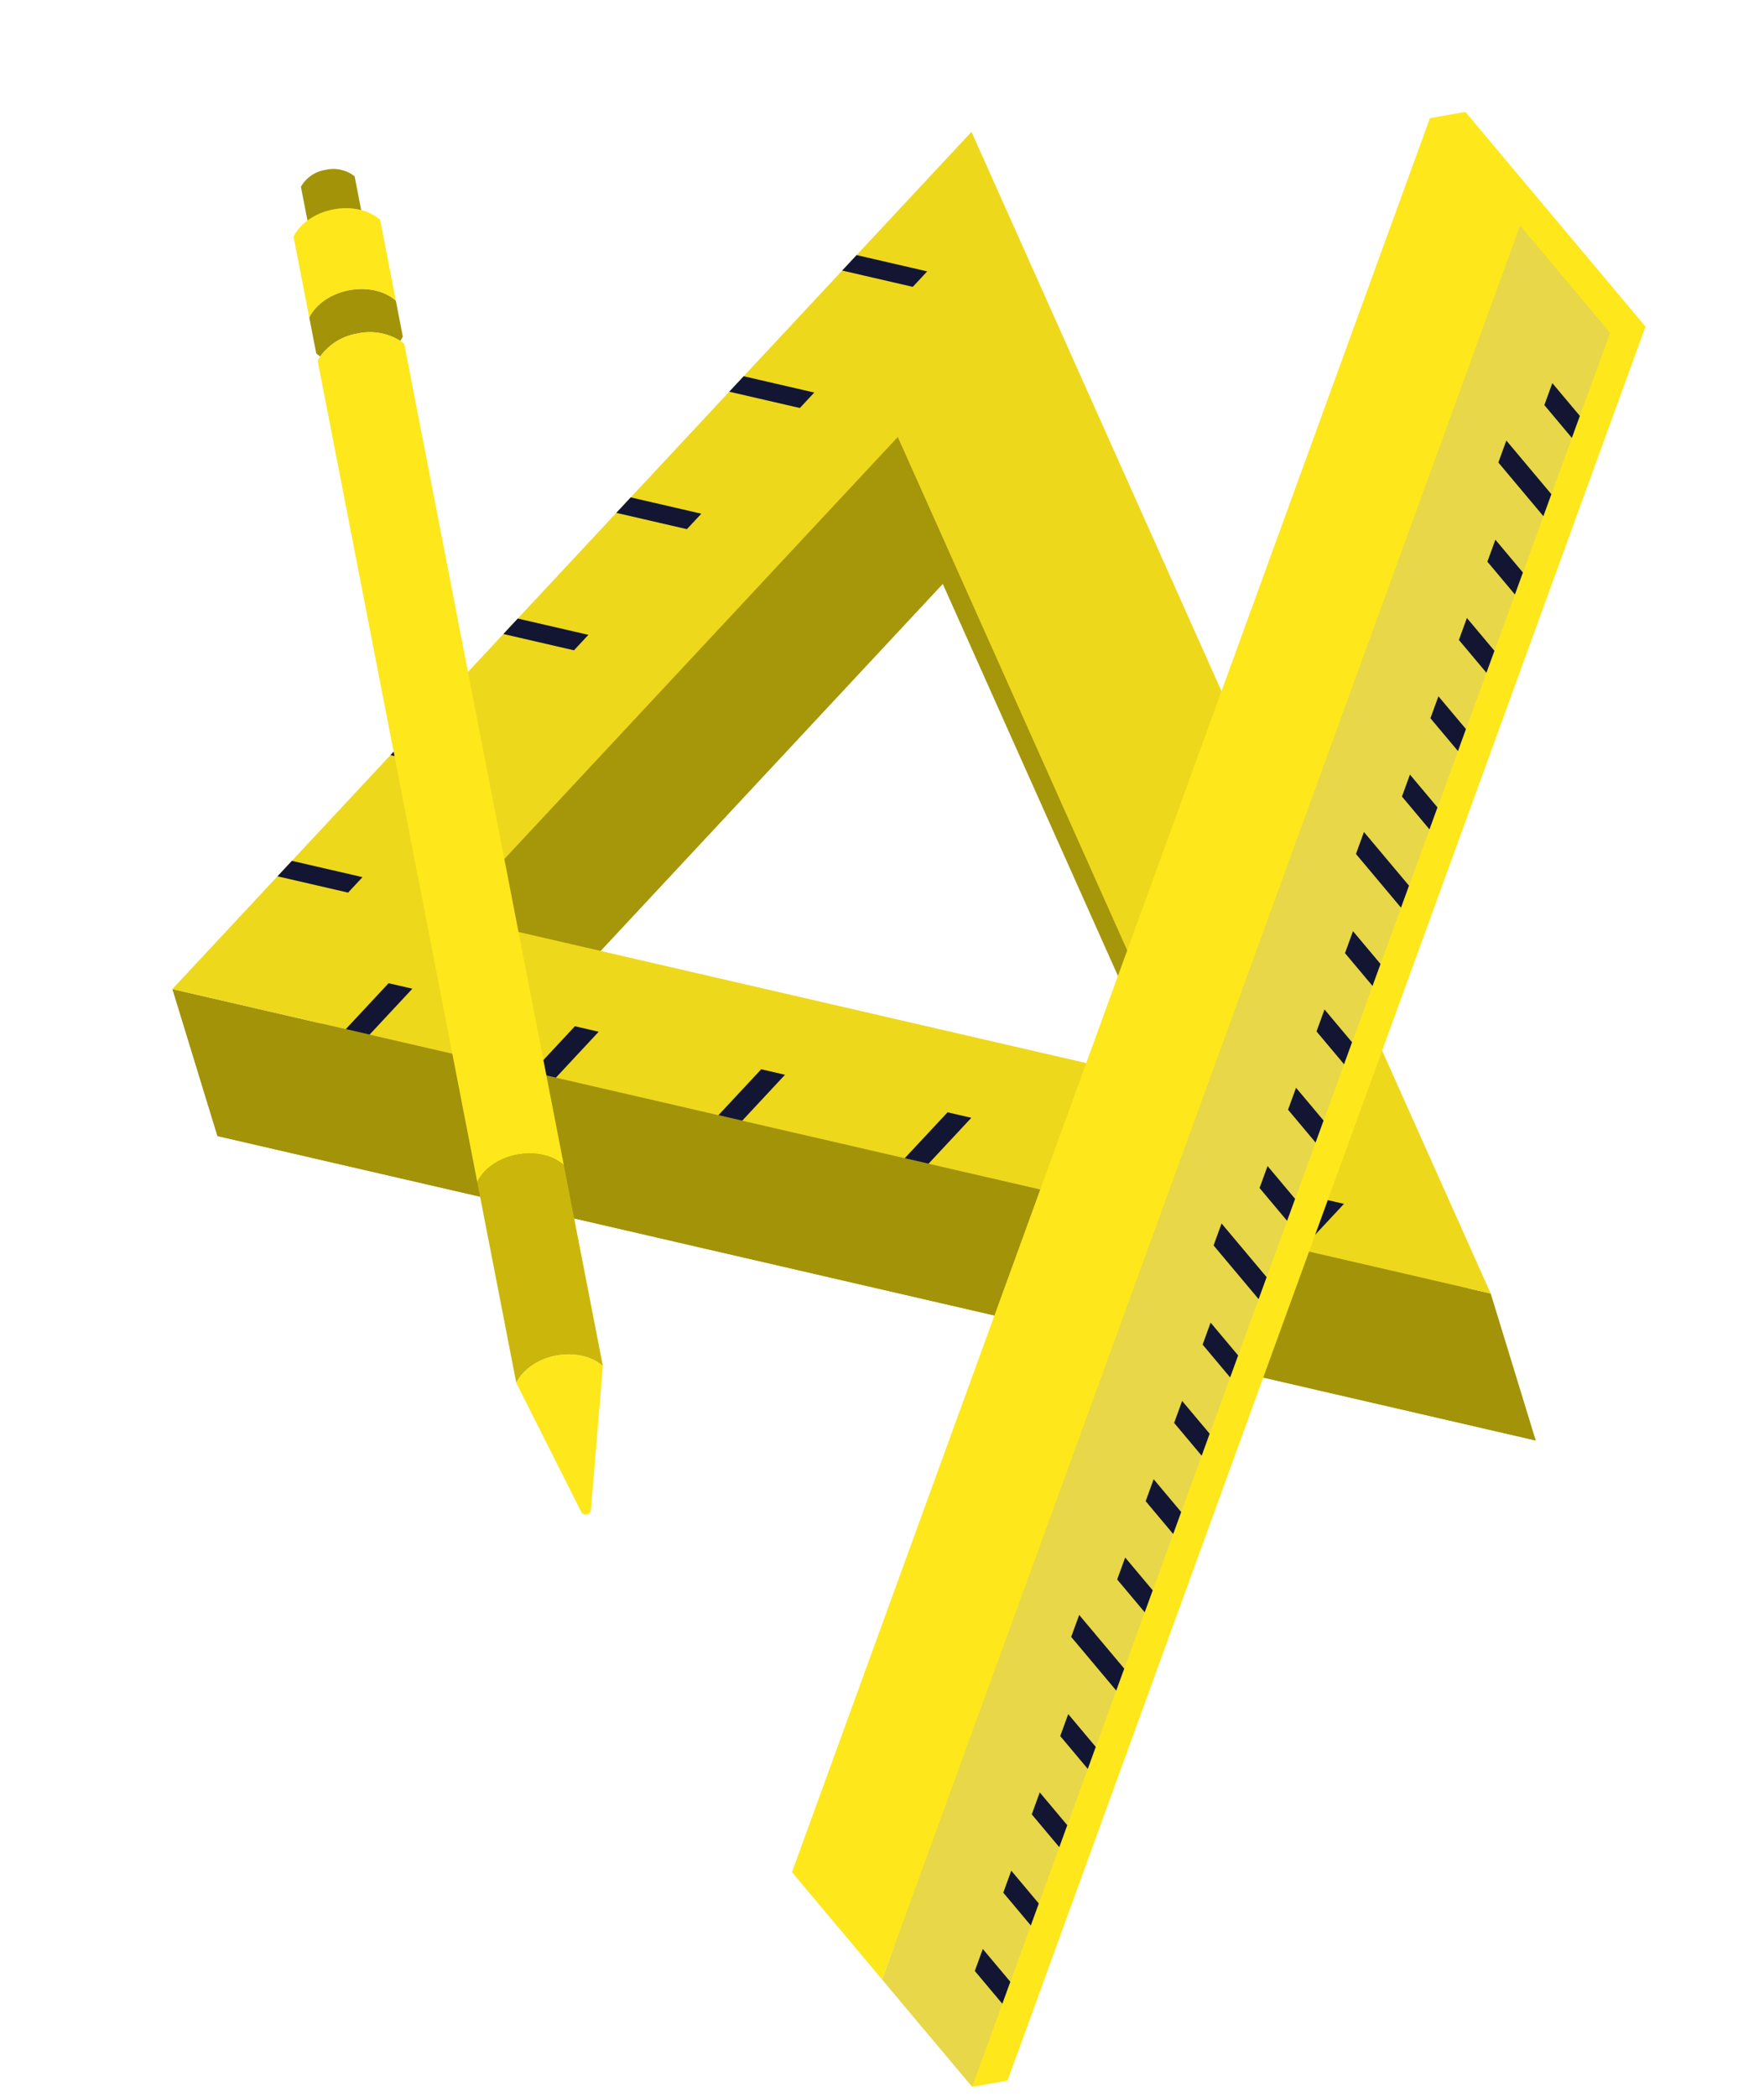
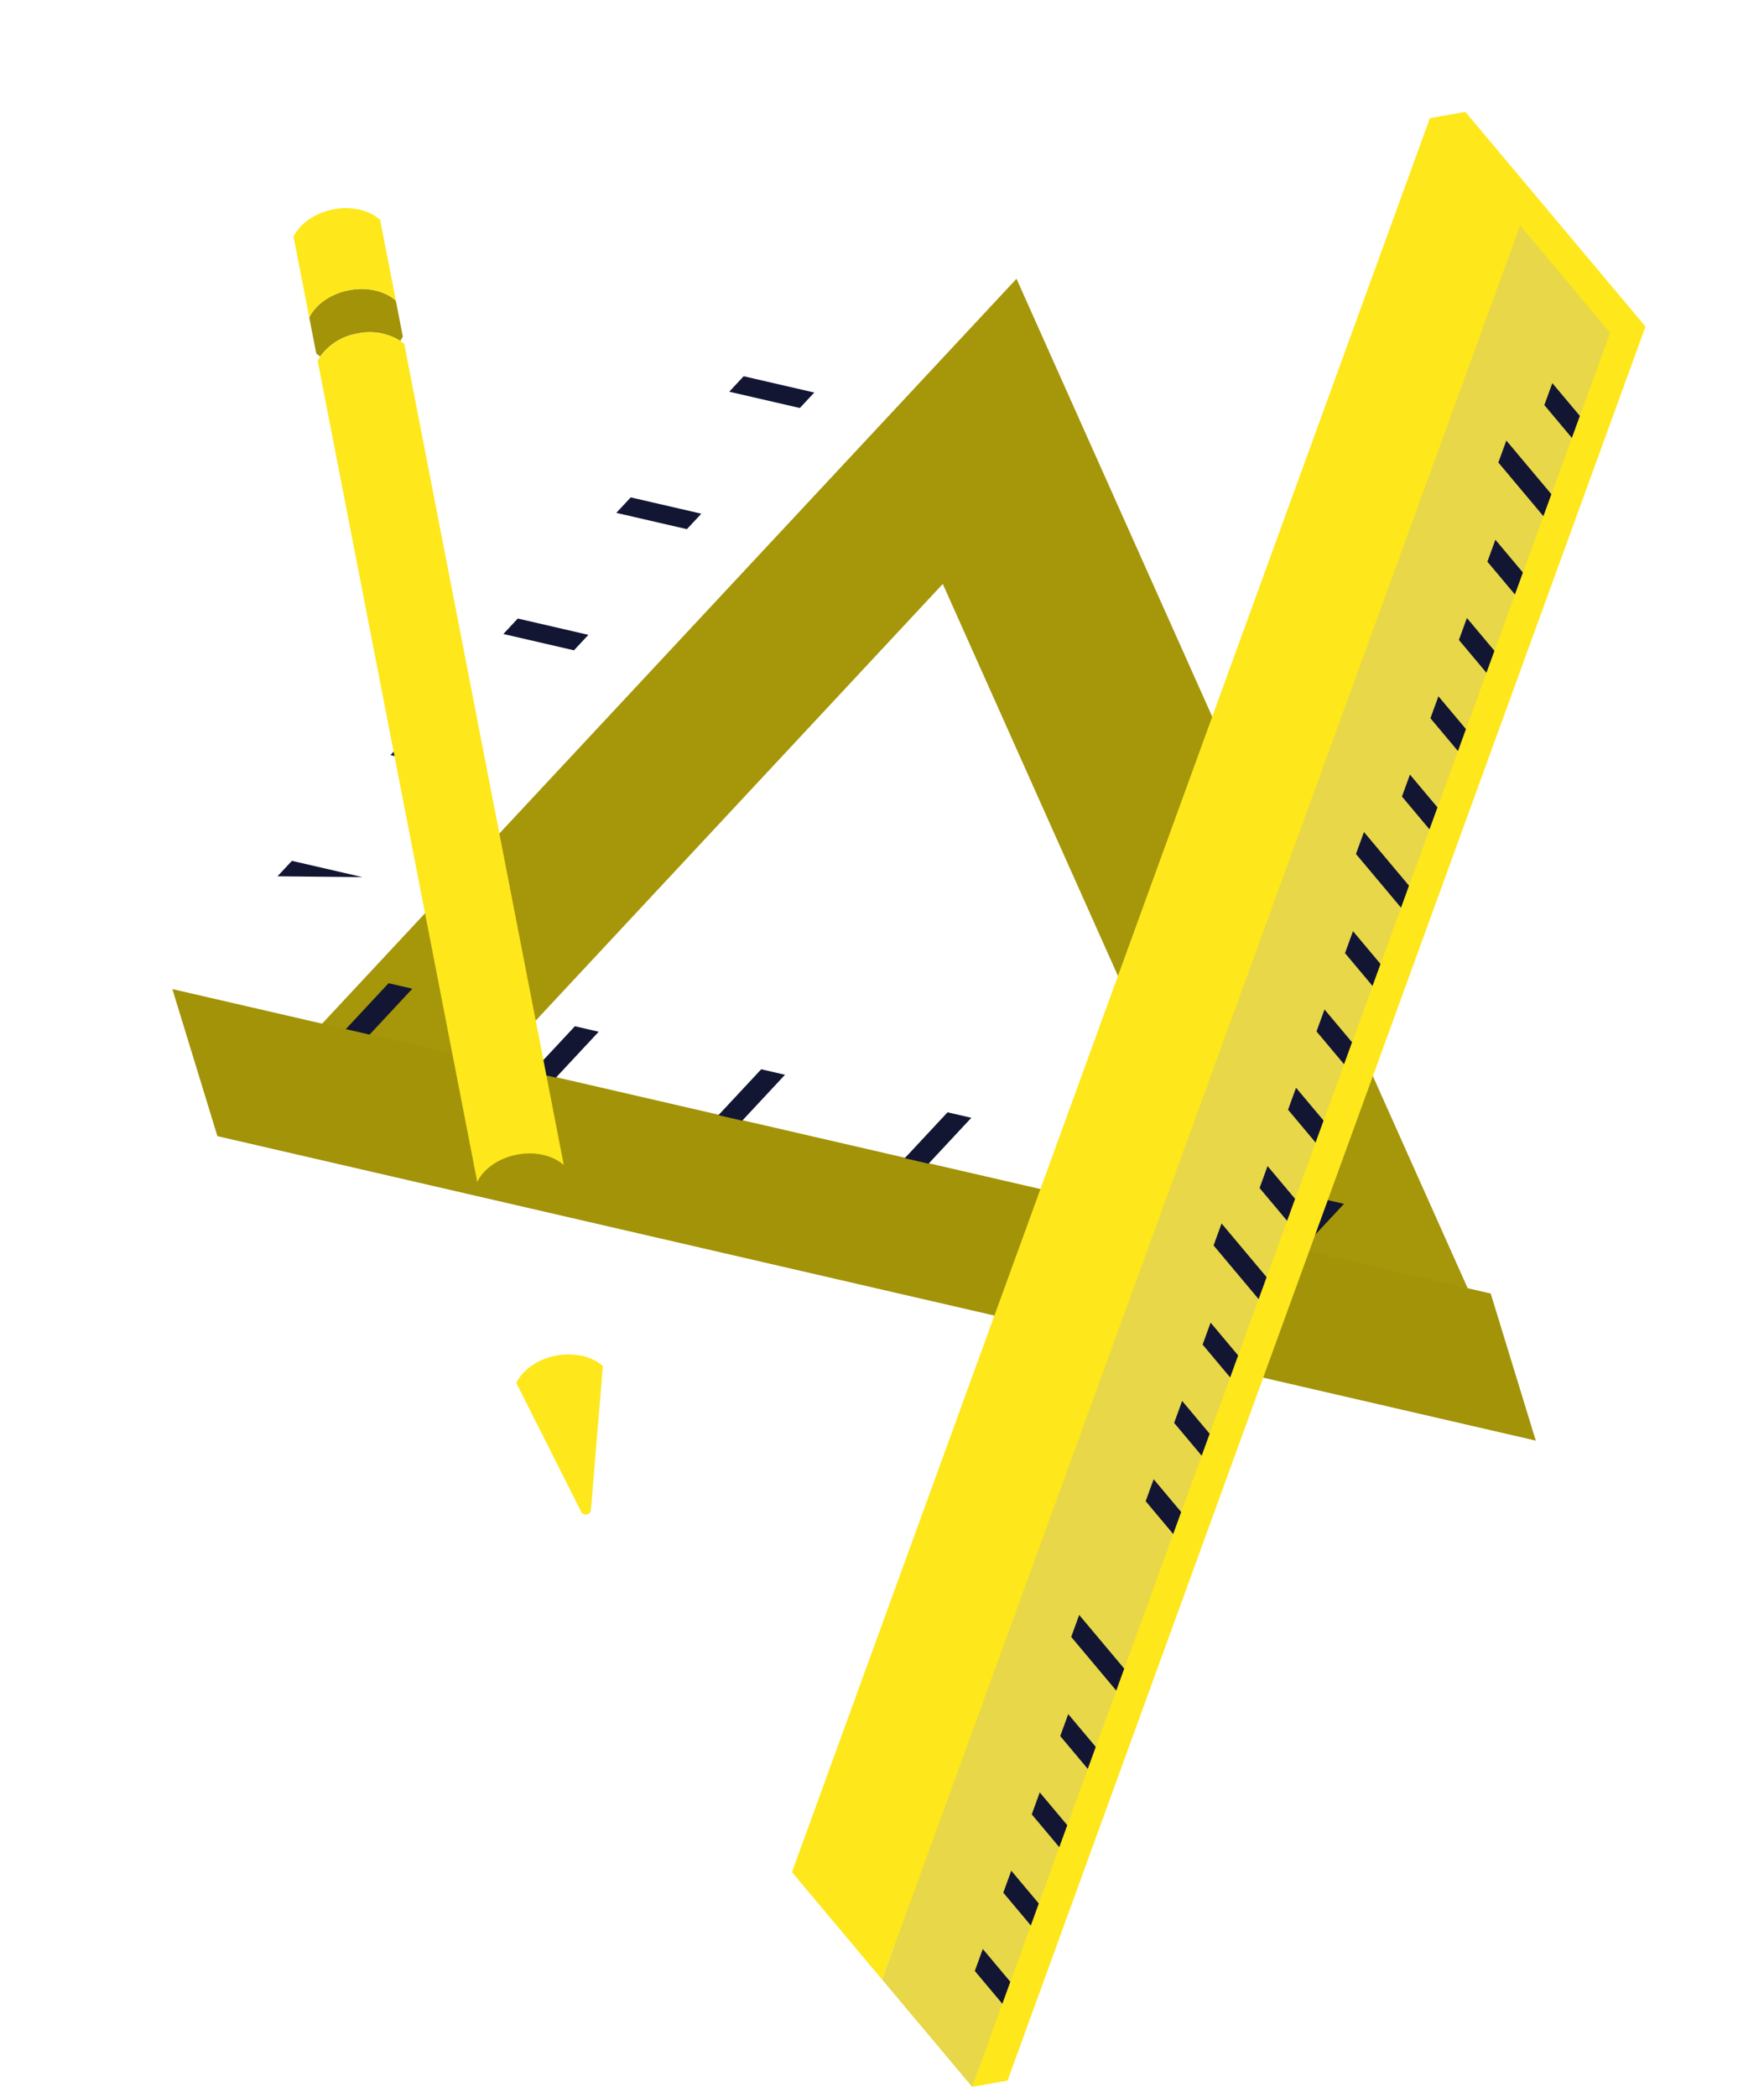
<svg xmlns="http://www.w3.org/2000/svg" width="496.023" height="589.439" viewBox="0 0 496.023 589.439">
  <g id="Group_122" data-name="Group 122" transform="translate(-981.919 -220.822)">
    <g id="Group_70" data-name="Group 70" transform="translate(1486.355 311.272) rotate(103)">
      <path id="Path_56" data-name="Path 56" d="M285.345 115.335v-6.864h0V0L0 215.718 41.025 239.4h0l5.148 2.972h0l35.179 20.31h0L86.5 265.66h0l35.179 20.31h0l5.148 2.972h0l35.179 20.311h0l5.148 2.973h0l35.178 20.31h0l1.842 1.063 81.171 46.864V330.414h0v-6.865h0v-46.9h0v-6.865h0v-46.9h0v-6.865h0V169.1h0v-6.864h0V115.335zM88.249 216.621 247.808 96V308.742z" transform="translate(37.399 0)" fill="#a6960a" />
      <path id="Path_57" data-name="Path 57" d="M0 402.087l37.4-21.624V0L0 21.624z" transform="translate(285.346 0)" fill="#a29309" />
      <g id="Group_69" data-name="Group 69" transform="translate(0 21.624)">
-         <path id="Path_58" data-name="Path 58" d="M0 215.718 285.345 380.463V0zm247.809 93.024L88.25 216.62 247.809 96z" transform="translate(0 0)" fill="#eed81c" />
        <g id="Group_67" data-name="Group 67" transform="translate(41.025 219.029)">
-           <path id="Path_59" data-name="Path 59" d="M5.149 23.347.0 20.374V0L5.149 2.973z" transform="translate(201.635 116.415)" fill="#121633" />
+           <path id="Path_59" data-name="Path 59" d="M5.149 23.347.0 20.374V0z" transform="translate(201.635 116.415)" fill="#121633" />
          <path id="Path_60" data-name="Path 60" d="M5.149 23.347.0 20.374V0L5.149 2.973z" transform="translate(161.308 93.132)" fill="#121633" />
          <path id="Path_61" data-name="Path 61" d="M5.149 23.347.0 20.374V0L5.149 2.973z" transform="translate(120.981 69.849)" fill="#121633" />
          <path id="Path_62" data-name="Path 62" d="M5.149 23.347.0 20.374V0L5.149 2.973z" transform="translate(80.654 46.566)" fill="#121633" />
          <path id="Path_63" data-name="Path 63" d="M5.149 23.347.0 20.374V0L5.149 2.973z" transform="translate(40.327 23.283)" fill="#121633" />
-           <path id="Path_64" data-name="Path 64" d="M5.149 23.347.0 20.374V0L5.149 2.973z" fill="#121633" />
        </g>
        <g id="Group_68" data-name="Group 68" transform="translate(270.065 45.878)">
          <path id="Path_65" data-name="Path 65" d="M15.28 8.822v6.865L0 6.865V0z" fill="#121633" />
          <path id="Path_66" data-name="Path 66" d="M15.28 8.822v6.865L0 6.865V0z" transform="translate(0 53.77)" fill="#121633" />
          <path id="Path_67" data-name="Path 67" d="M15.28 8.822v6.865L0 6.865V0z" transform="translate(0 107.539)" fill="#121633" />
          <path id="Path_68" data-name="Path 68" d="M15.28 8.822v6.865L0 6.865V0z" transform="translate(0 161.309)" fill="#121633" />
          <path id="Path_69" data-name="Path 69" d="M15.28 8.822v6.865L0 6.865V0z" transform="translate(0 215.079)" fill="#121633" />
          <path id="Path_70" data-name="Path 70" d="M15.28 8.822v6.865L0 6.865V0z" transform="translate(0 268.848)" fill="#121633" />
        </g>
      </g>
    </g>
    <g id="Group_65" data-name="Group 65" transform="matrix(0.94, 0.342, -0.342, 0.94, 1385.732, 249.277)">
      <path id="Path_26" data-name="Path 26" d="M42.87 19.693 8.761.0.0 5.057 8.761 77.479V524.526L42.87 544.22 66.9 558.095l1.315 10.875 8.761-5.057V39.386z" transform="translate(0 0)" fill="#fee71b" />
      <path id="Path_27" data-name="Path 27" d="M34.11 19.693V544.22L0 524.527V0z" transform="translate(34.109 24.75)" fill="#e7d749" />
      <path id="Path_28" data-name="Path 28" d="M0 0 34.109 19.693V544.22L0 524.527z" transform="translate(0 5.057)" fill="#fee71b" />
      <g id="Group_64" data-name="Group 64" transform="translate(51.164 63.271)">
        <g id="Group_63" data-name="Group 63" transform="translate(0 0)">
          <path id="Path_29" data-name="Path 29" d="M0 0 10.422 6.017v6.569L0 6.569z" transform="translate(6.633 0)" fill="#121633" />
          <path id="Path_30" data-name="Path 30" d="M17.055 9.846v6.569L0 6.569V0z" transform="translate(0 19.584)" fill="#121633" />
          <path id="Path_31" data-name="Path 31" d="M0 0 10.422 6.017v6.569L0 6.569z" transform="translate(6.633 46.827)" fill="#121633" />
          <path id="Path_32" data-name="Path 32" d="M0 0 10.422 6.017v6.569L0 6.569z" transform="translate(6.632 70.24)" fill="#121633" />
          <path id="Path_33" data-name="Path 33" d="M0 0 10.422 6.017v6.569L0 6.569z" transform="translate(6.632 93.653)" fill="#121633" />
          <path id="Path_34" data-name="Path 34" d="M0 0 10.422 6.017v6.569L0 6.569z" transform="translate(6.632 117.067)" fill="#121633" />
          <path id="Path_35" data-name="Path 35" d="M17.055 16.416.0 6.569V0L17.055 9.847z" transform="translate(0 136.651)" fill="#121633" />
          <path id="Path_36" data-name="Path 36" d="M0 0 10.422 6.017v6.569L0 6.569z" transform="translate(6.632 163.894)" fill="#121633" />
          <path id="Path_37" data-name="Path 37" d="M0 0 10.422 6.017v6.569L0 6.569z" transform="translate(6.632 187.307)" fill="#121633" />
          <path id="Path_38" data-name="Path 38" d="M0 0 10.422 6.017v6.569L0 6.569z" transform="translate(6.632 210.72)" fill="#121633" />
          <path id="Path_39" data-name="Path 39" d="M0 0 10.422 6.017v6.569L0 6.569z" transform="translate(6.632 234.133)" fill="#121633" />
          <path id="Path_40" data-name="Path 40" d="M17.055 16.416.0 6.569V0L17.055 9.847z" transform="translate(0 253.718)" fill="#121633" />
          <path id="Path_41" data-name="Path 41" d="M0 0 10.422 6.018v6.569L0 6.569z" transform="translate(6.632 280.96)" fill="#121633" />
          <path id="Path_42" data-name="Path 42" d="M0 0 10.422 6.017v6.569L0 6.569z" transform="translate(6.632 304.374)" fill="#121633" />
          <path id="Path_43" data-name="Path 43" d="M0 0 10.422 6.017v6.569L0 6.569z" transform="translate(6.632 327.787)" fill="#121633" />
-           <path id="Path_44" data-name="Path 44" d="M0 0 10.422 6.017v6.569L0 6.569z" transform="translate(6.632 351.201)" fill="#121633" />
          <path id="Path_45" data-name="Path 45" d="M17.055 16.416.0 6.569V0L17.055 9.846z" transform="translate(0 370.785)" fill="#121633" />
          <path id="Path_46" data-name="Path 46" d="M10.422 12.587.0 6.569V0L10.422 6.017z" transform="translate(6.632 398.027)" fill="#121633" />
          <path id="Path_47" data-name="Path 47" d="M10.422 12.587.0 6.569V0L10.422 6.018z" transform="translate(6.632 421.44)" fill="#121633" />
          <path id="Path_48" data-name="Path 48" d="M10.422 12.587.0 6.569V0L10.422 6.017z" transform="translate(6.632 444.854)" fill="#121633" />
          <path id="Path_49" data-name="Path 49" d="M10.422 12.586.0 6.569V0L10.422 6.017z" transform="translate(6.632 468.267)" fill="#121633" />
        </g>
      </g>
    </g>
    <g id="Group_66" data-name="Group 66" transform="translate(1076.219 264.162) rotate(49)">
      <path id="Path_50" data-name="Path 50" d="M2.436 8.039C5.1 3.422 9.31.5 13.314.0l8.9 5.139a10.793 10.793.0 01.456 1.334 16.157 16.157.0 00-9.5 7.767A16.151 16.151.0 0011.2 26.346a10.955 10.955.0 01-1.383.273l-8.9-5.139C-.66 17.763-.23 12.655 2.436 8.039z" transform="translate(28.927 14.183)" fill="#a29309" />
-       <path id="Path_51" data-name="Path 51" d="M8.259.0l5.52 3.188L20.695 7.18a9.631 9.631.0 00-6.748 4.986A9.631 9.631.0 0013 20.5L6.087 16.512.567 13.324a9.629 9.629.0 01.944-8.337A9.634 9.634.0 018.259.0z" transform="translate(0 0)" fill="#a29309" />
      <path id="Path_52" data-name="Path 52" d="M13.31.0l8.9 5.139 194.74 112.433c-4.006.5-8.214 3.422-10.879 8.039s-3.1 9.724-1.522 13.44L9.809 26.618l-8.9-5.139a10.8 10.8.0 01-.456-1.334A16.152 16.152.0 012.43 8.039a16.159 16.159.0 019.5-7.767A10.9 10.9.0 0113.31.0z" transform="translate(39.672 20.383)" fill="#fee71b" />
-       <path id="Path_53" data-name="Path 53" d="M13.315.0l8.9 5.139L63.157 28.776c-4.006.5-8.214 3.422-10.879 8.039s-3.1 9.724-1.522 13.44L9.813 26.618l-8.9-5.139C-.661 17.763-.23 12.656 2.435 8.039S9.309.5 13.315.0z" transform="translate(243.306 137.955)" fill="#cbb70b" />
      <path id="Path_54" data-name="Path 54" d="M13.315.0l8.9 5.139 11.147 6.435c-4 .5-8.213 3.422-10.879 8.039s-3.1 9.724-1.523 13.44L9.813 26.618l-8.9-5.139C-.661 17.763-.23 12.655 2.436 8.039S9.309.5 13.315.0z" transform="translate(8.879 2.608)" fill="#fee71b" />
      <path id="Path_55" data-name="Path 55" d="M13.315.0l9.8 10.062L41.5 28.934l.245.252A1.476 1.476.0 0140.4 31.507l-.341-.086-25.531-6.485L.913 21.479C-.661 17.763-.23 12.655 2.435 8.039S9.309.5 13.315.0z" transform="translate(293.148 166.731)" fill="#fee71b" />
    </g>
  </g>
</svg>